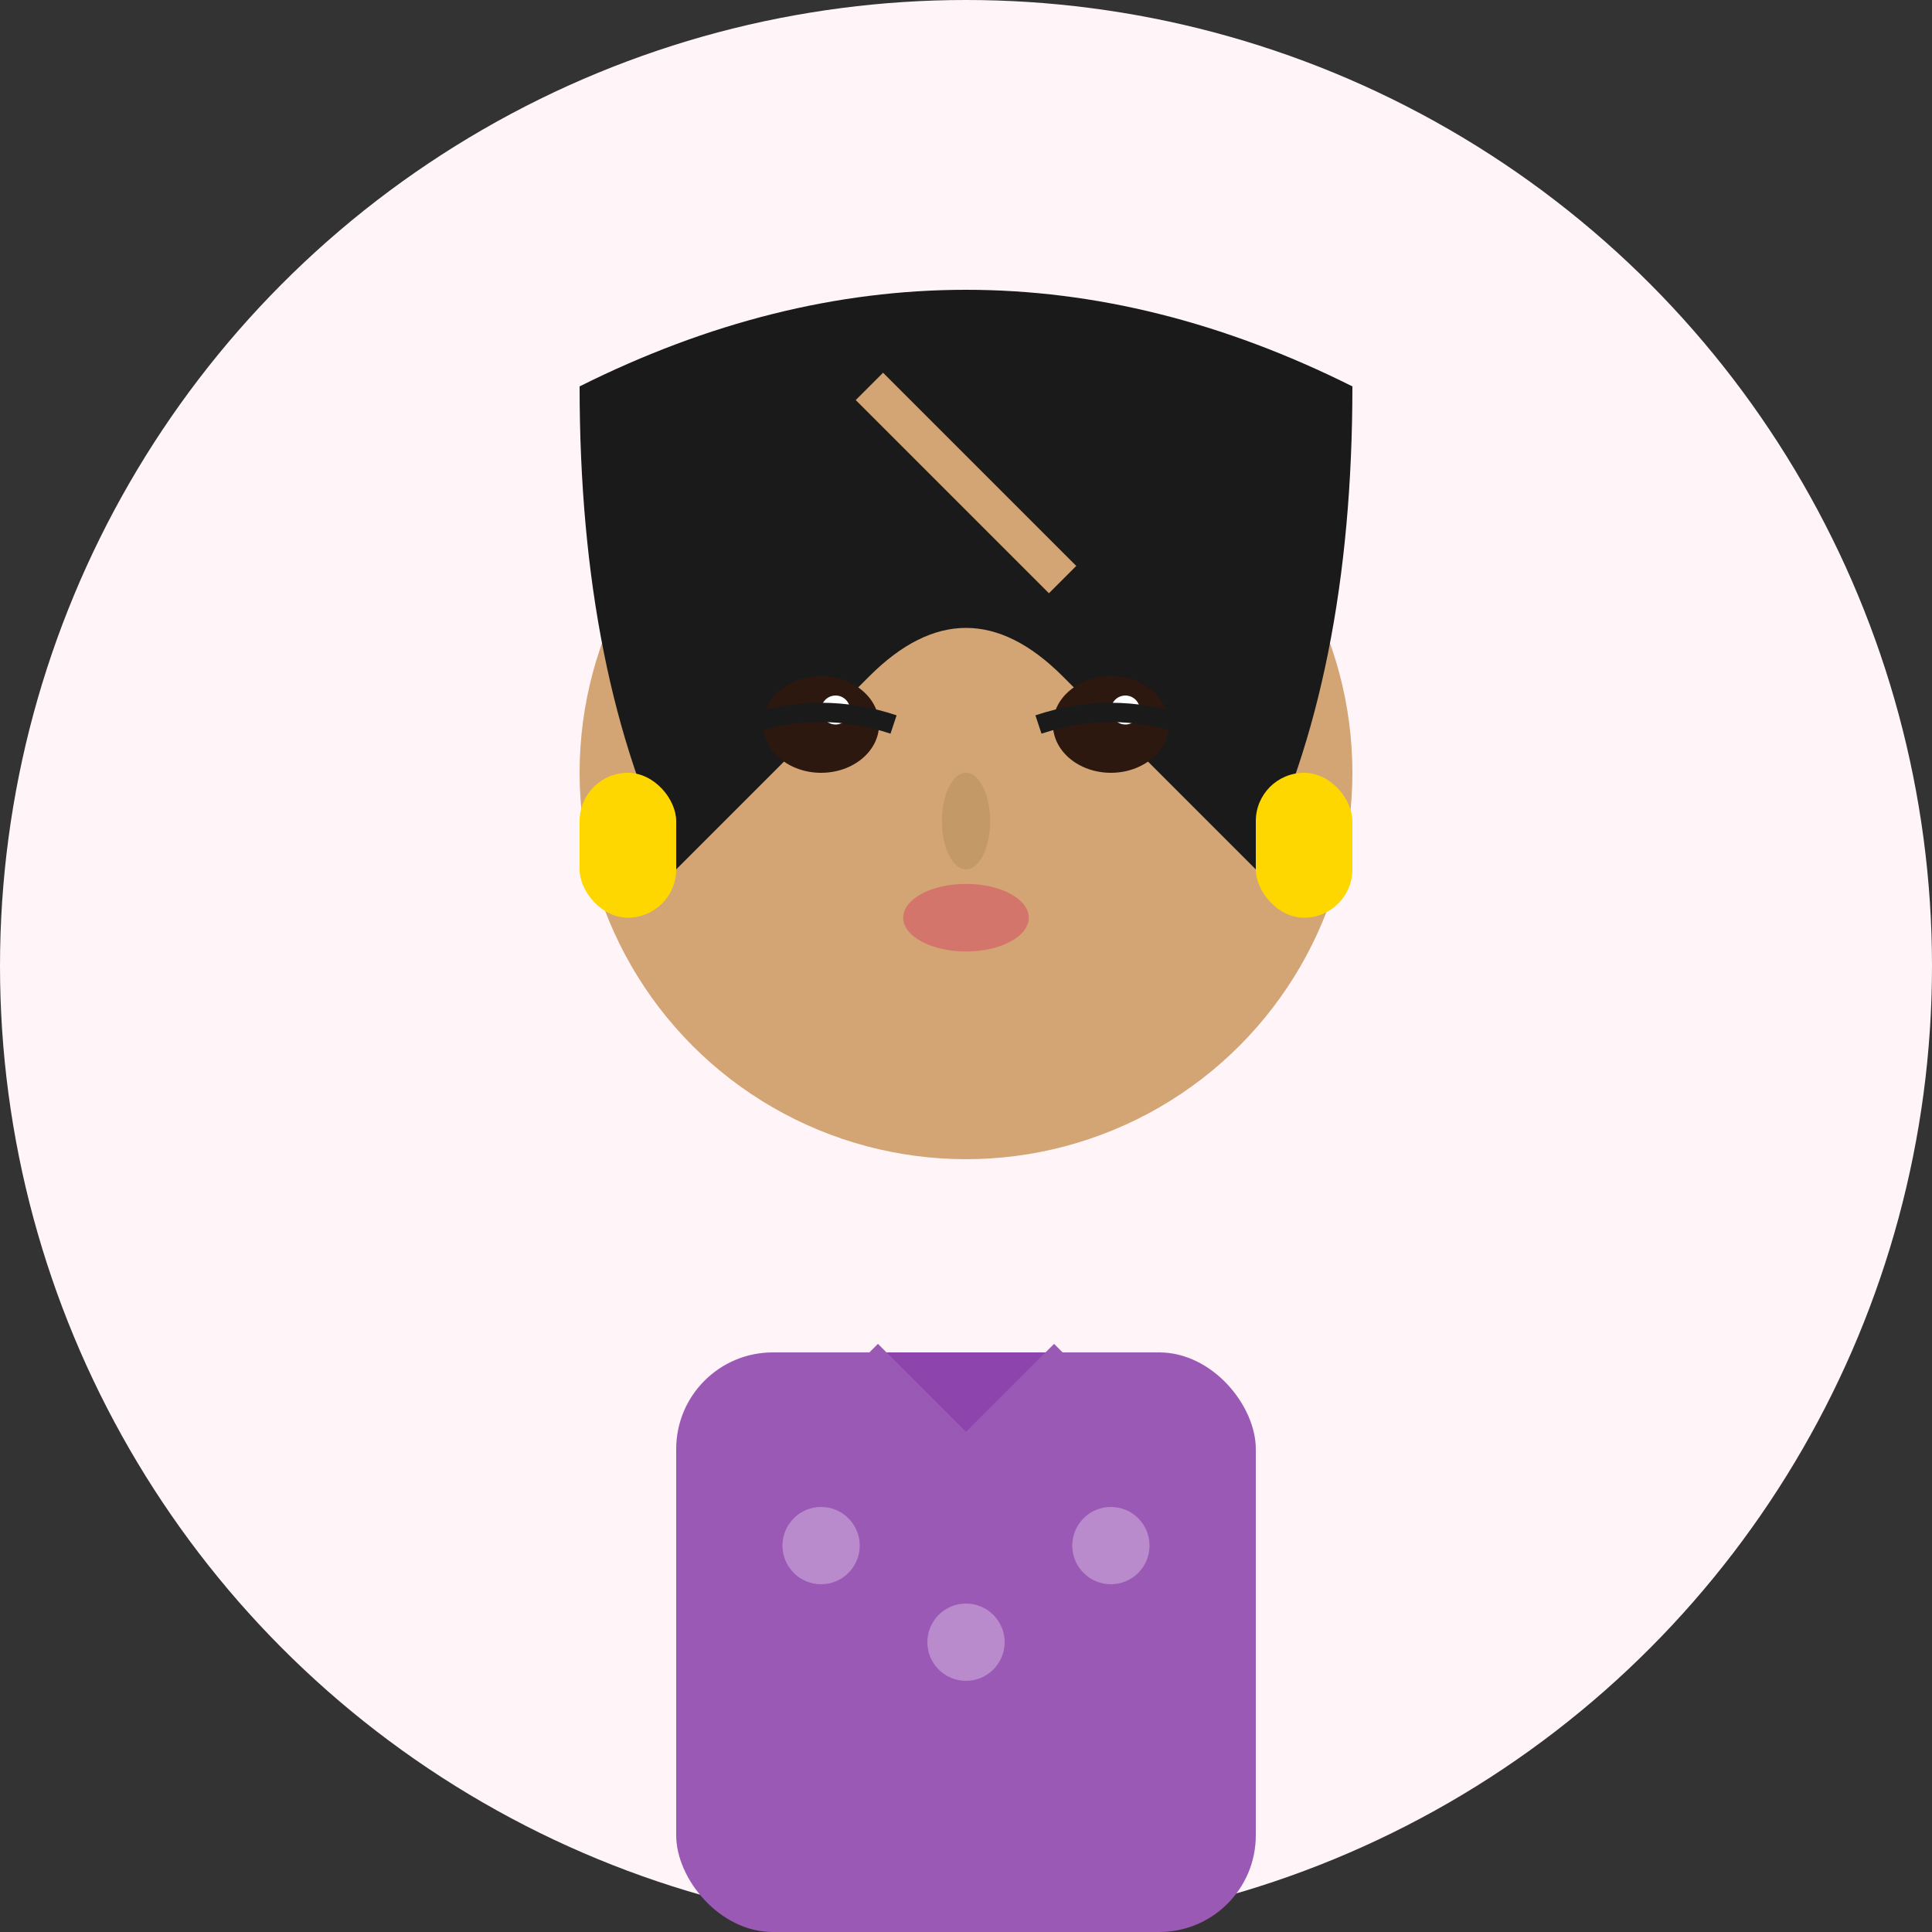
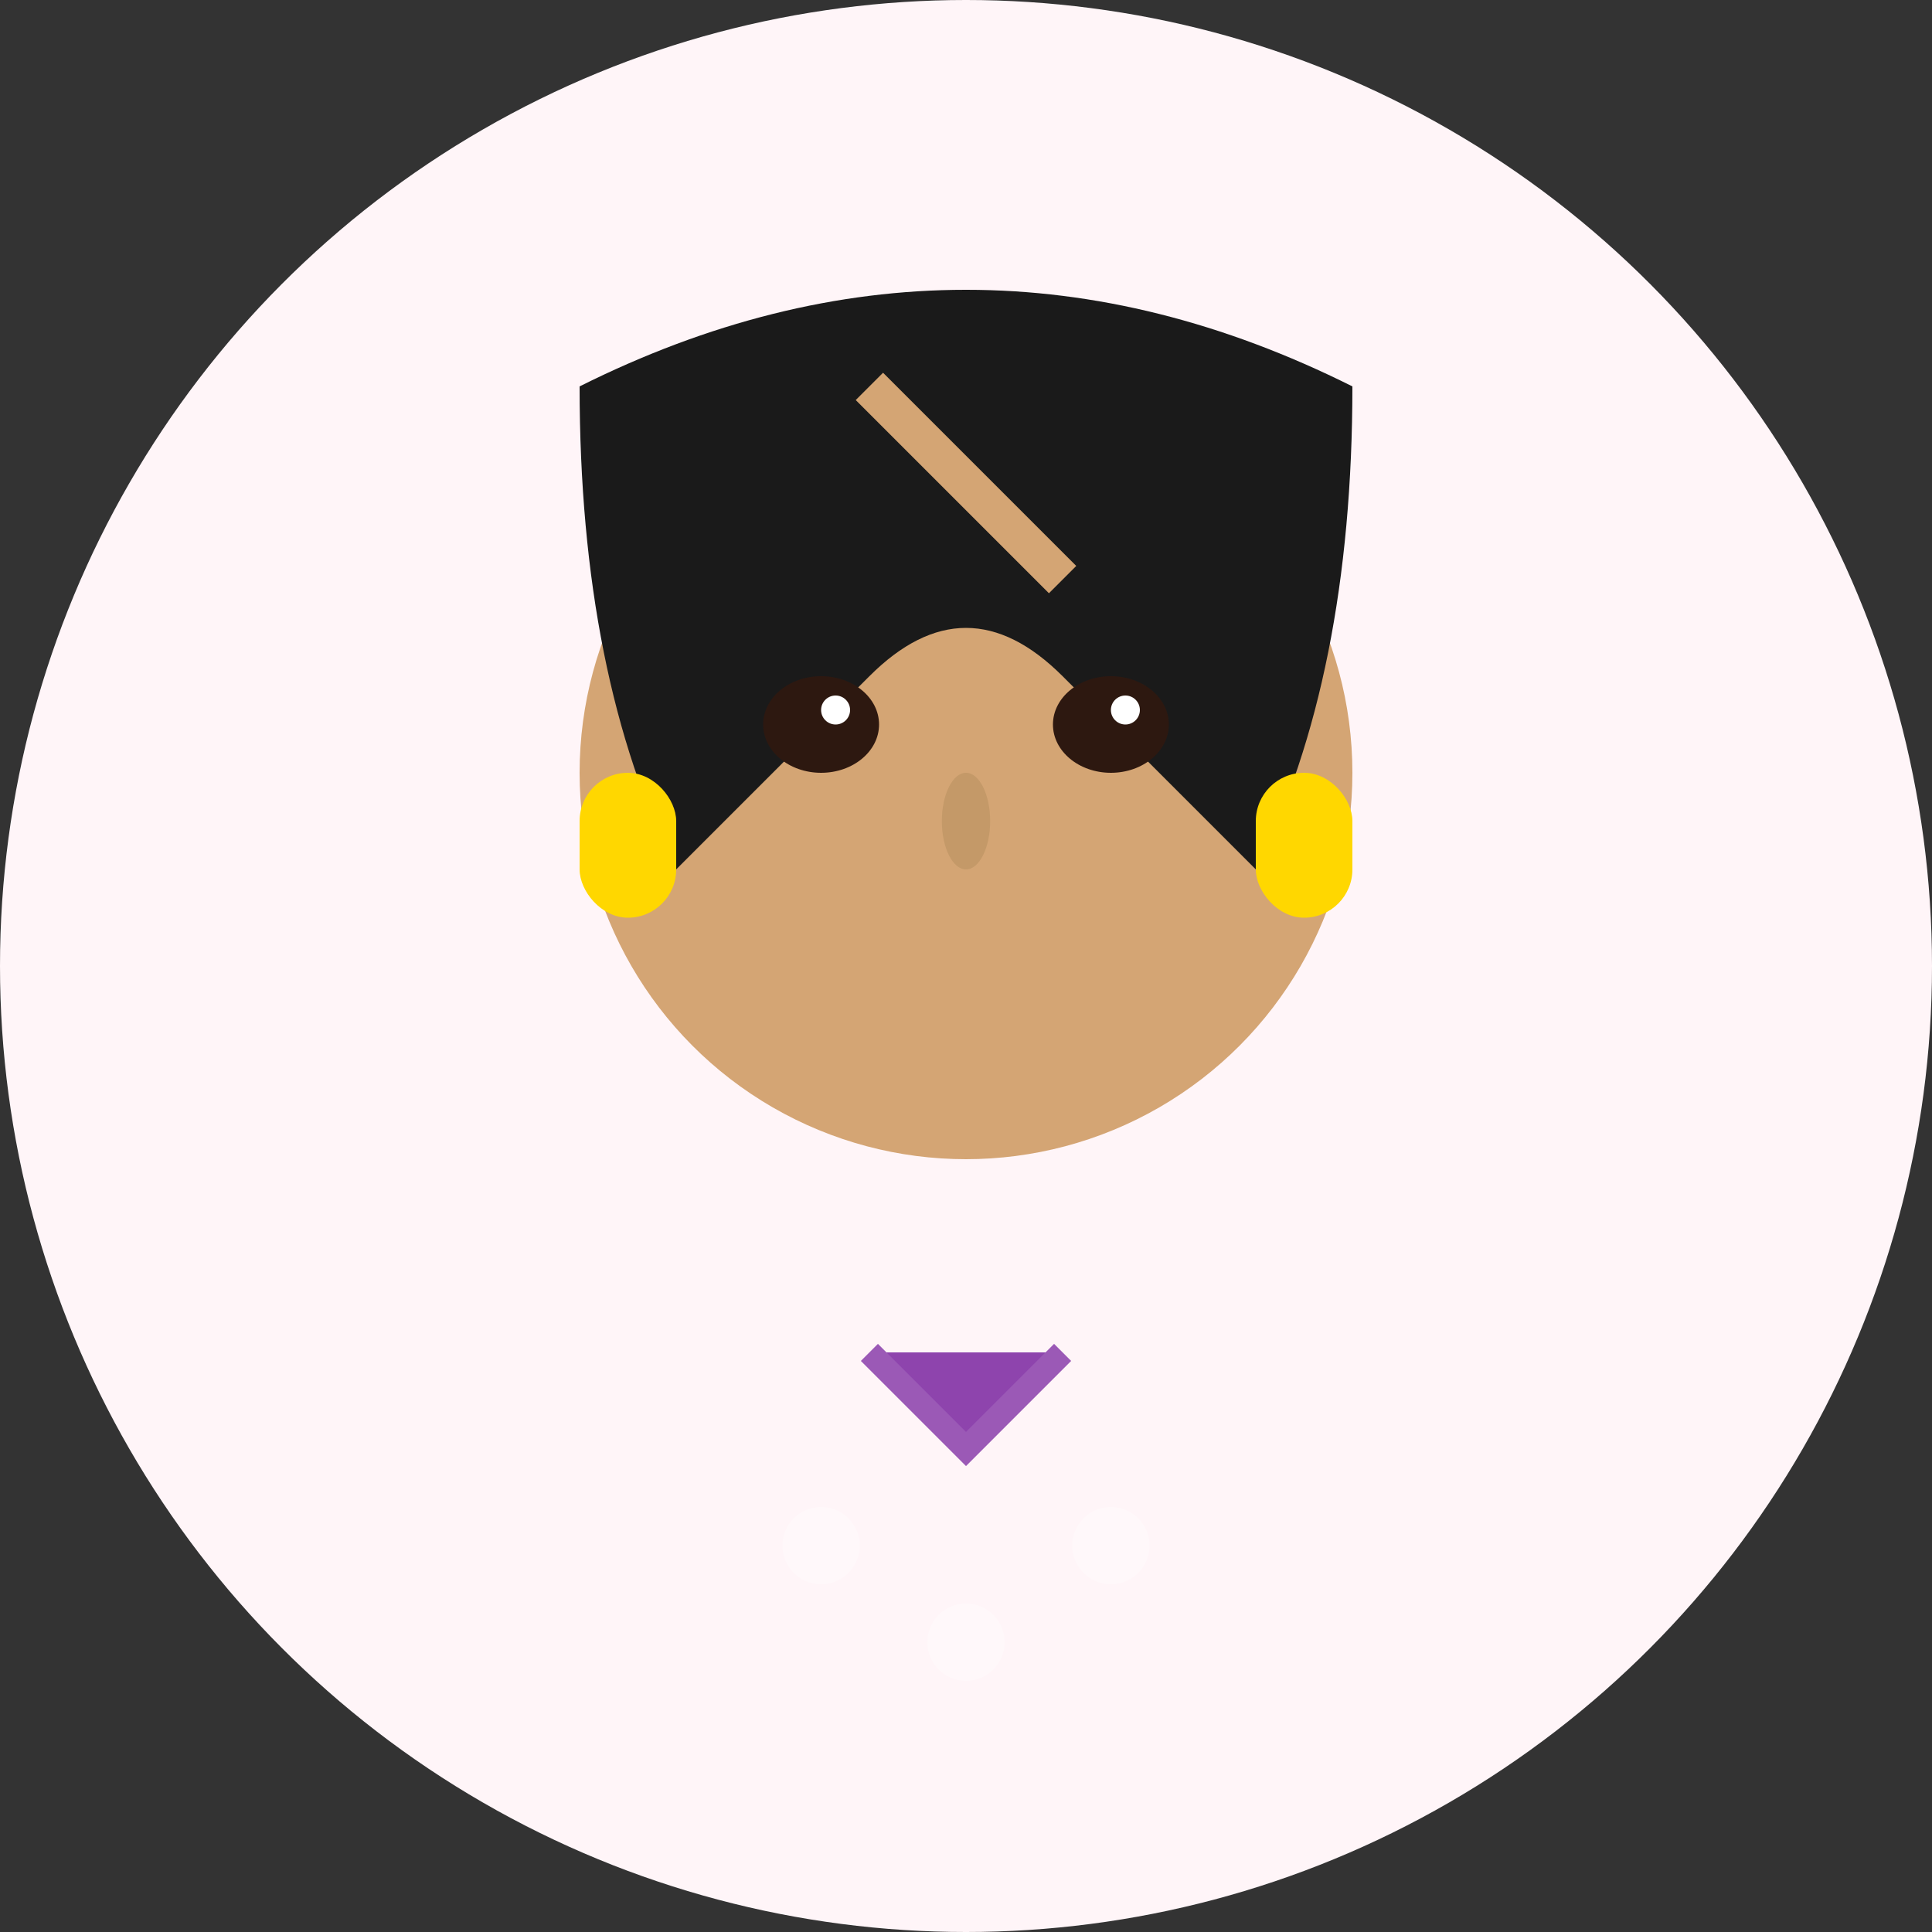
<svg xmlns="http://www.w3.org/2000/svg" width="40" height="40" viewBox="0 0 40 40">
  <rect x="0" y="0" width="40" height="40" fill="#333333" stroke="none" />
  <circle cx="20" cy="20" r="20" fill="#fff5f8" />
  <circle cx="20" cy="16" r="8" fill="#d4a574" />
  <path d="M12 8 Q20 4 28 8 Q28 14 26 18 Q24 16 22 14 Q20 12 18 14 Q16 16 14 18 Q12 14 12 8" fill="#1a1a1a" />
  <path d="M18 8 Q20 10 22 12" stroke="#d4a574" stroke-width="0.8" />
  <ellipse cx="17" cy="15" rx="1.2" ry="1" fill="#2d1810" />
  <ellipse cx="23" cy="15" rx="1.2" ry="1" fill="#2d1810" />
  <circle cx="17.3" cy="14.7" r="0.3" fill="#ffffff" />
  <circle cx="23.3" cy="14.7" r="0.3" fill="#ffffff" />
-   <path d="M15.5 15 Q17 14.5 18.5 15" stroke="#1a1a1a" stroke-width="0.4" fill="none" />
-   <path d="M21.5 15 Q23 14.5 24.5 15" stroke="#1a1a1a" stroke-width="0.4" fill="none" />
  <path d="M16 13.2 L18 13.5" stroke="#1a1a1a" stroke-width="0.7" />
  <path d="M22 13.5 L24 13.2" stroke="#1a1a1a" stroke-width="0.7" />
  <ellipse cx="20" cy="17" rx="0.5" ry="1" fill="#c49968" />
-   <ellipse cx="20" cy="19" rx="1.3" ry="0.7" fill="#d4756b" />
  <rect x="12" y="16" width="2" height="3" fill="#ffd700" rx="1" />
  <rect x="26" y="16" width="2" height="3" fill="#ffd700" rx="1" />
-   <rect x="14" y="28" width="12" height="12" fill="#9b59b6" rx="2" />
  <circle cx="17" cy="32" r="0.8" fill="#ffffff" opacity="0.3" />
  <circle cx="20" cy="34" r="0.8" fill="#ffffff" opacity="0.3" />
  <circle cx="23" cy="32" r="0.8" fill="#ffffff" opacity="0.3" />
  <path d="M18 28 L20 30 L22 28" fill="#8e44ad" stroke="#9b59b6" stroke-width="0.5" />
</svg>